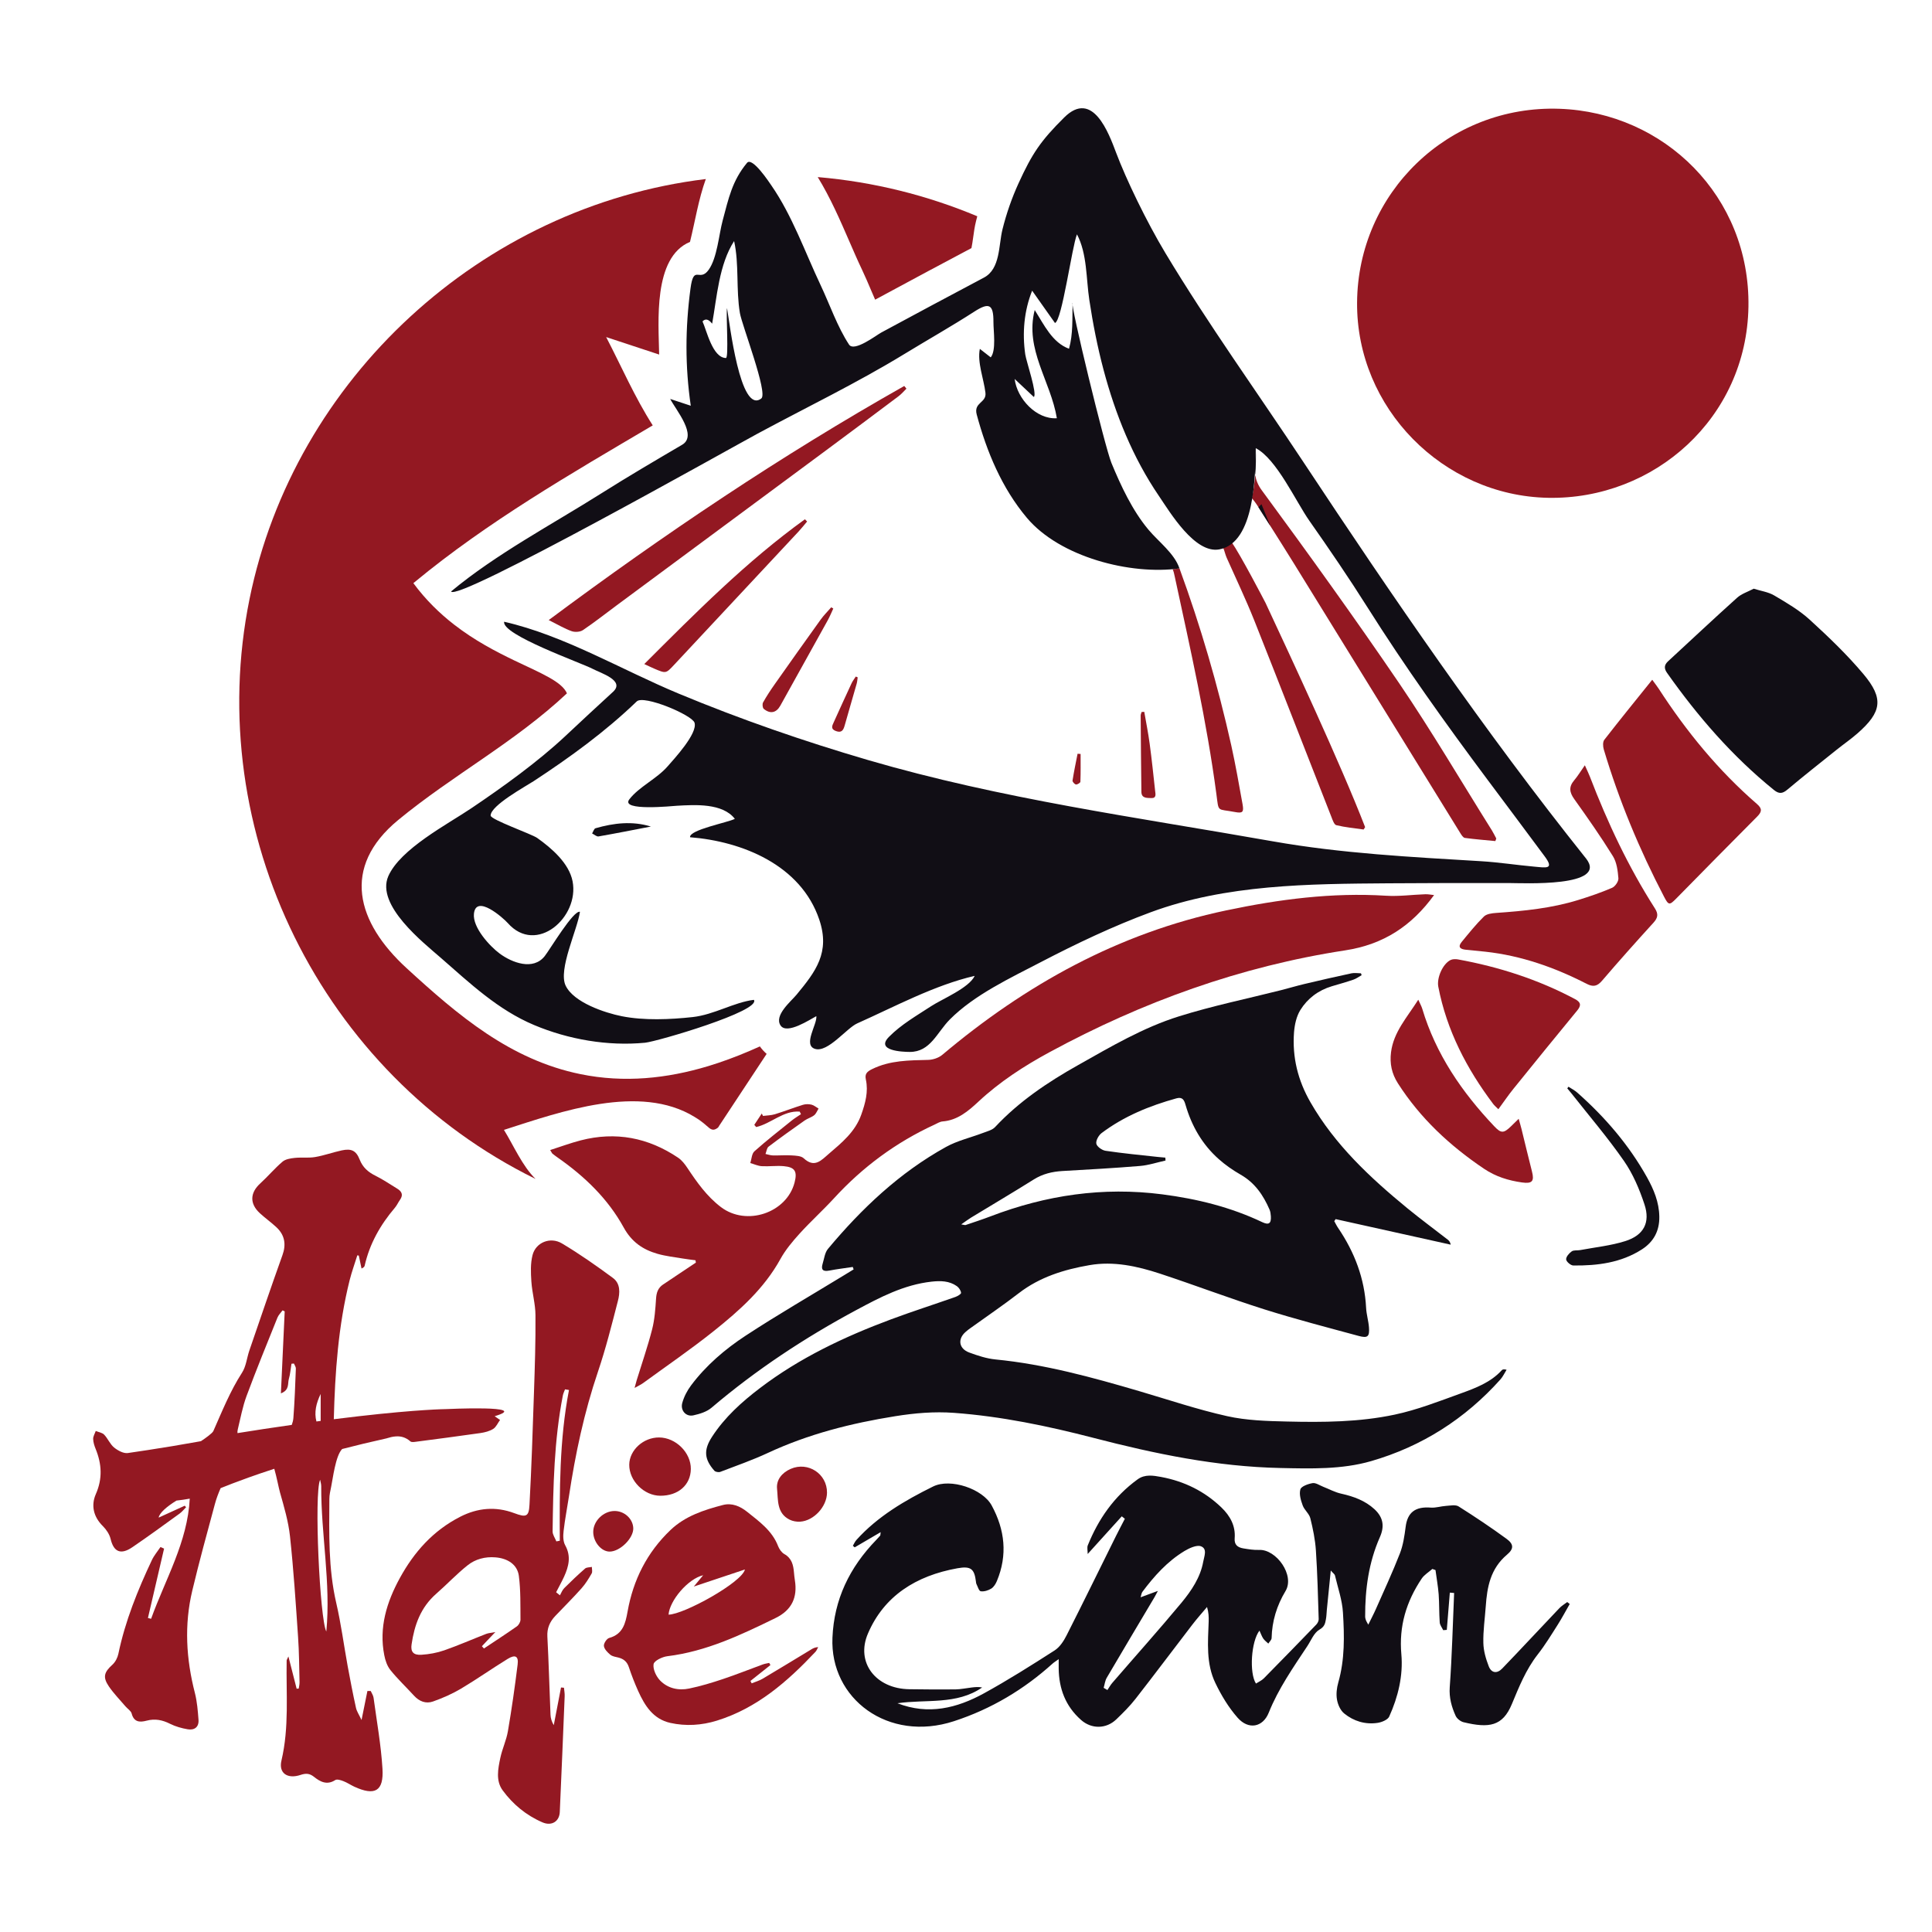
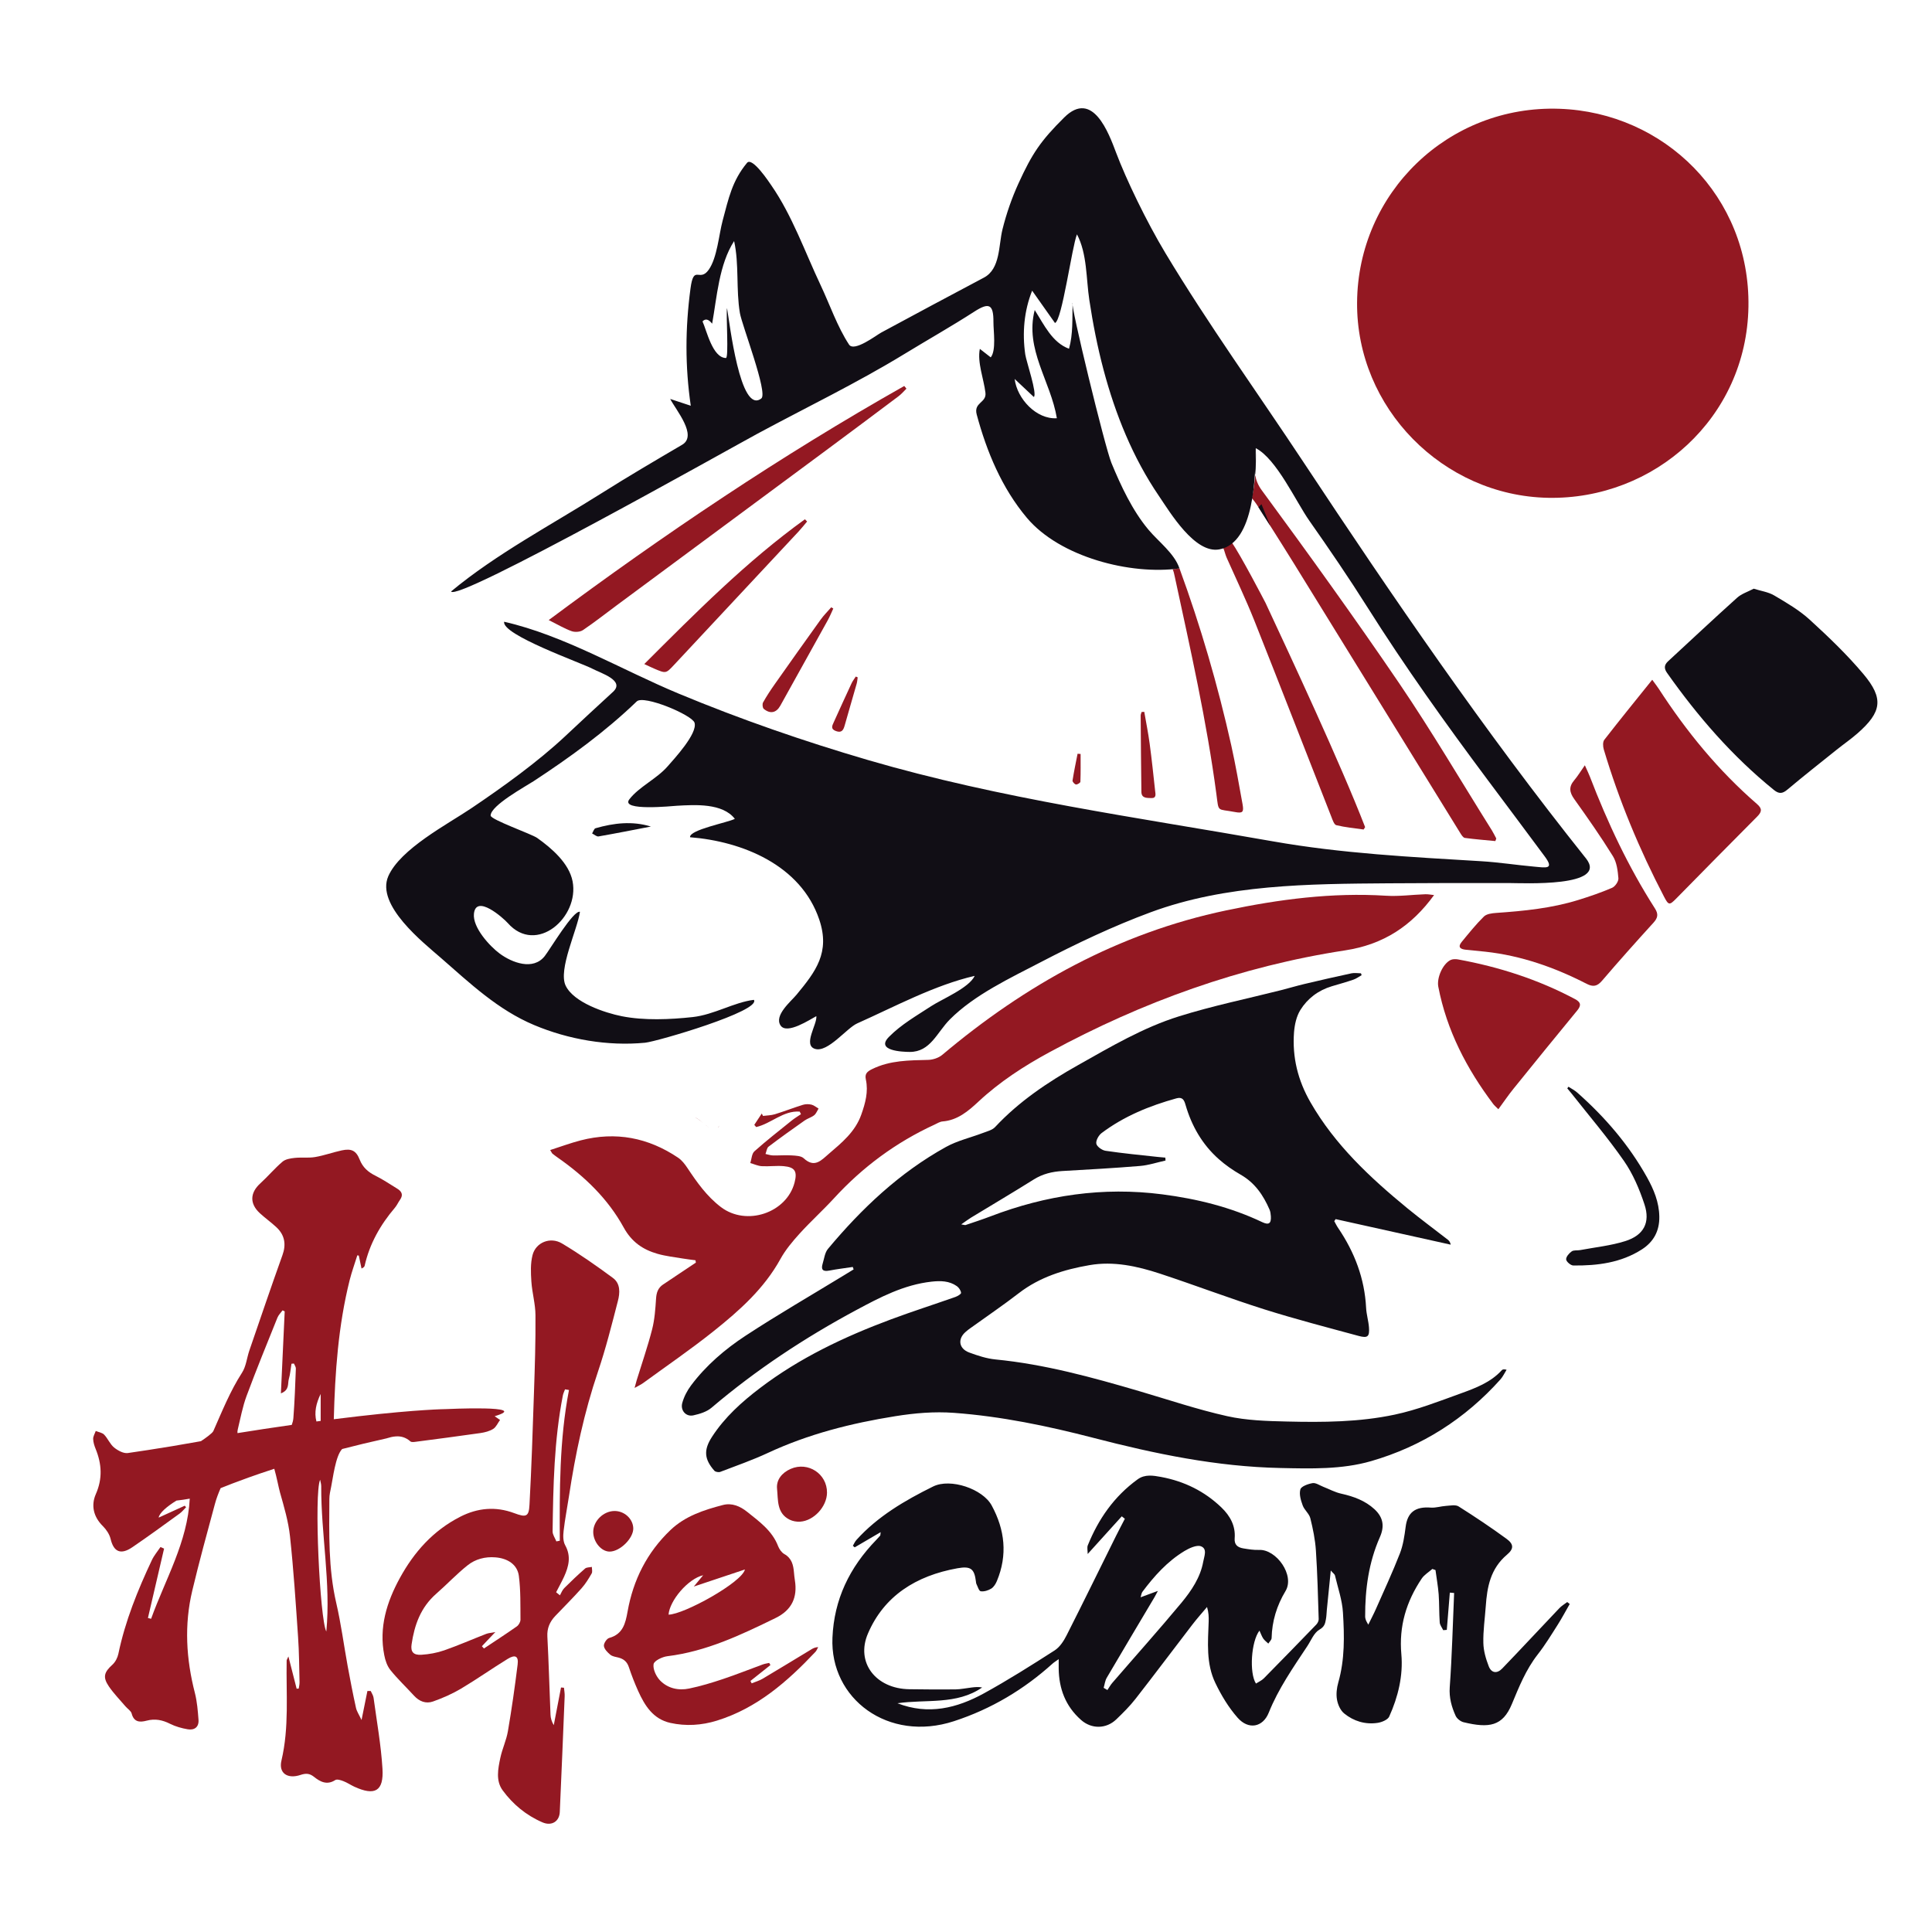
<svg xmlns="http://www.w3.org/2000/svg" id="Capa_1" x="0px" y="0px" width="501px" height="501px" viewBox="0 0 501 501" xml:space="preserve">
  <g>
    <path fill-rule="evenodd" clip-rule="evenodd" fill="#931822" d="M207.374,288.258c-4.269-0.313-7.387,3.112-11.284,4.005  c-0.163-0.19-0.326-0.381-0.49-0.571c0.646-0.979,1.294-1.96,1.941-2.939c0.105,0.208,0.212,0.416,0.317,0.625  c1.028-0.136,2.098-0.134,3.074-0.434c2.449-0.755,4.843-1.691,7.29-2.45c0.683-0.213,1.514-0.207,2.213-0.039  c0.654,0.158,1.223,0.665,1.829,1.02c-0.368,0.585-0.622,1.316-1.134,1.722c-0.733,0.578-1.717,0.832-2.484,1.374  c-3.146,2.213-6.28,4.446-9.339,6.773c-0.476,0.362-0.542,1.252-0.799,1.898c0.635,0.132,1.267,0.365,1.905,0.38  c1.626,0.038,3.261-0.109,4.882-0.006c1.066,0.067,2.431,0.106,3.114,0.739c2.805,2.607,4.535,0.553,6.496-1.129  c3.403-2.917,6.861-5.725,8.438-10.182c1.055-2.986,1.874-5.943,1.189-9.108c-0.322-1.492,0.324-2.063,1.647-2.713  c4.634-2.276,9.564-2.251,14.53-2.378c1.236-0.031,2.708-0.525,3.641-1.31c21.614-18.193,45.695-31.579,73.621-37.453  c13.662-2.874,27.43-4.686,41.465-3.804c3.369,0.211,6.781-0.268,10.176-0.386c0.738-0.026,1.484,0.134,2.268,0.213  c-5.85,8.043-13.131,12.821-23.055,14.34c-27.116,4.149-52.595,13.35-76.654,26.399c-6.614,3.588-12.917,7.664-18.481,12.857  c-2.556,2.387-5.381,4.808-9.266,5.107c-0.708,0.055-1.394,0.509-2.069,0.82c-9.994,4.595-18.644,10.99-26.064,19.083  c-2.883,3.143-6.065,6.015-8.93,9.173c-1.852,2.043-3.671,4.217-4.993,6.612c-4.225,7.666-10.604,13.338-17.28,18.669  c-5.925,4.73-12.202,9.027-18.334,13.499c-0.534,0.389-1.151,0.663-2.197,1.252c0.266-0.975,0.393-1.5,0.552-2.015  c1.352-4.393,2.864-8.742,4.002-13.187c0.663-2.593,0.841-5.33,1.021-8.016c0.104-1.545,0.528-2.747,1.828-3.612  c2.252-1.497,4.497-3.004,6.745-4.507c0.581-0.39,1.164-0.775,1.747-1.162c-0.032-0.203-0.064-0.407-0.098-0.61  c-1.088-0.146-2.184-0.262-3.266-0.447c-2.199-0.374-4.445-0.613-6.58-1.224c-3.802-1.09-6.707-3.067-8.776-6.835  c-4.056-7.39-10.071-13.199-16.997-18.043c-0.499-0.348-0.992-0.711-1.465-1.093c-0.145-0.118-0.212-0.325-0.595-0.941  c2.727-0.872,5.286-1.829,7.917-2.509c9.087-2.349,17.516-0.712,25.245,4.489c0.973,0.654,1.762,1.678,2.421,2.67  c2.479,3.732,5.029,7.35,8.672,10.127c6.64,5.062,17.063,1.526,19.114-6.347c0.746-2.864,0.133-3.986-2.81-4.249  c-1.882-0.167-3.801,0.114-5.693,0.002c-1.003-0.059-1.981-0.525-2.972-0.81c0.339-1.036,0.364-2.418,1.069-3.048  c3.114-2.78,6.416-5.355,9.671-7.976c0.751-0.606,1.593-1.102,2.395-1.648C207.593,288.702,207.484,288.48,207.374,288.258z" />
-     <path fill="#931822" d="M198.804,273.289l-11.152,16.895l-1.135,1.716l-0.347,0.522c-0.957,0.737-1.52,0.635-2.251,0.094  c-0.018-0.028-0.056-0.037-0.075-0.075c-0.403-0.364-0.797-0.7-1.21-1.026c-0.103-0.093-0.224-0.186-0.346-0.28  c-0.544-0.458-1.201-0.933-2.036-1.409c-0.056-0.046-0.103-0.075-0.159-0.103c-14.191-8.685-34.601-1.38-49.411,3.377  c2.504,4.048,4.747,9.338,8.188,12.715c-55.536-27.287-86.415-89.978-74.164-150.373c11.593-57.13,60.16-101.844,118.323-108.915  c-1.914,5.327-2.749,10.831-4.099,16.297c-9.662,4.04-8.132,20.887-8.001,29.218l-13.741-4.534  c3.949,7.594,7.448,15.682,12.081,22.903c-21.253,12.538-42.771,24.945-61.811,40.692c-0.094,0.075-0.179,0.149-0.263,0.224  c3.227,4.375,6.866,7.883,10.59,10.766c5.29,4.105,10.768,6.95,15.542,9.254c6.913,3.312,12.362,5.476,13.694,8.555  c0,0-0.009,0-0.018,0.009c-13.545,12.706-29.556,21.158-43.719,32.81c-14.932,12.305-10.767,26.597,2.139,38.426  c13.337,12.23,26.854,23.77,45.124,27.501c11.322,2.314,22.409,1.139,33.12-2.089c0.854-0.261,1.707-0.541,2.57-0.821  c3.648-1.223,7.259-2.668,10.814-4.283C197.566,272.076,198.147,272.729,198.804,273.289z" />
    <path fill="#931822" d="M182.283,291.136c-0.657-0.512-1.337-0.979-2.028-1.411C181.086,290.204,181.744,290.681,182.283,291.136z" />
    <path fill="#931822" d="M182.634,291.415c0.41,0.327,0.809,0.665,1.208,1.026C183.502,292.184,183.115,291.824,182.634,291.415z" />
    <path fill="#931822" d="M186.513,291.904c-0.093,0.233-0.211,0.409-0.339,0.514L186.513,291.904z" />
-     <path fill="#931822" d="M253.425,56.083c-0.106,0.384-0.211,0.78-0.306,1.178c-0.386,1.527-0.586,3.042-0.772,4.395  c-0.118,0.804-0.27,1.923-0.434,2.681c-7.513,3.963-15.072,8.032-22.397,11.983l-2.579,1.388c-0.351-0.805-0.703-1.621-1.054-2.449  c-0.738-1.737-1.5-3.532-2.333-5.292c-1.103-2.308-2.145-4.709-3.247-7.25c-2.438-5.607-4.934-11.377-8.251-16.798  C226.609,47.165,240.521,50.673,253.425,56.083z" />
    <path fill-rule="evenodd" clip-rule="evenodd" fill="#931822" d="M386.882,215.349c-7.982-12.729-15.588-25.704-24.026-38.13  c-11.533-16.95-23.534-33.596-35.688-50.125c-0.973-1.329-1.466-2.623-1.665-3.905c-0.176,2.168-0.479,4.161-0.879,5.98  c0.481,0.595,0.879,1.061,1.208,1.574c0.164,0.256,0.328,0.524,0.504,0.781c1.02,1.609,2.052,3.229,3.071,4.838  c2.039,3.218,4.067,6.435,6.071,9.664c14.405,23.327,28.786,46.664,43.189,69.989c0.306,0.501,0.751,1.213,1.195,1.27  c2.626,0.362,5.274,0.56,7.911,0.817c0.082-0.222,0.153-0.443,0.234-0.676C387.632,216.737,387.292,216.014,386.882,215.349z   M328.222,156.446c0,0-0.012-0.023-0.024-0.058c-0.457-0.874-6.363-12.252-8.896-15.924c-0.762,0.898-1.593,0.525-2.459,1.225  c0.467,0.046,0.738,1.772,1.277,2.996c2.391,5.374,4.934,10.701,7.114,16.156c6.74,16.973,13.338,33.993,20.017,50.989  c0.307,0.792,0.705,2.017,1.28,2.156c2.308,0.56,4.71,0.781,7.079,1.119c0.128-0.198,0.258-0.408,0.386-0.618  C347.63,198.016,334.716,170.364,328.222,156.446z M322.221,208.577c-0.925-5.118-1.816-10.258-2.942-15.329  c-3.482-15.574-7.935-30.857-13.42-45.848c-0.75,0.104-1.015,0.146-1.777,0.204c0.288,0.648,0.371,1.078,0.571,2.011  c4.032,18.698,8.262,37.349,10.782,56.338c0.646,4.838,0.083,3.707,4.794,4.616C322.244,210.955,322.585,210.604,322.221,208.577z" />
    <path fill-rule="evenodd" clip-rule="evenodd" fill="#110E15" d="M411.261,222.588c-26.307-32.963-50.064-67.702-73.31-102.838  c-11.897-17.983-24.643-35.656-35.746-54.132c-4.959-8.25-10.203-19.19-12.752-25.956c-1.943-5.157-6.097-16.55-13.505-9.181  c-6.058,6.015-8.284,9.296-11.827,17.059c-1.757,3.849-3.146,7.861-4.167,11.963c-1.021,4.109-0.513,10.22-4.808,12.488  c-8.901,4.694-17.757,9.474-26.618,14.241c-1.26,0.678-7.037,5.132-8.357,3.122c-3.042-4.634-5.004-10.408-7.373-15.416  c-4.039-8.544-7.374-18.073-12.778-25.868c-0.501-0.723-4.95-7.492-6.3-5.84c-3.862,4.646-4.776,9.205-6.319,14.949  c-0.986,3.669-1.414,9.651-3.616,12.768c-2.403,3.4-3.872-1.575-4.729,4.88c-1.375,10.352-1.415,20.13,0.073,30.387  c-1.778-0.586-3.557-1.174-5.333-1.76c1.493,2.884,7.138,9.473,3.117,11.867c-7.021,4.126-14.048,8.24-20.932,12.589  c-12.904,8.143-27.294,15.723-39.018,25.471c1.6,2.783,72.405-37.113,79.508-40.941c12.653-6.818,25.72-13.115,37.987-20.602  c6.066-3.704,12.217-7.171,18.199-11.029c3.831-2.472,4.991-1.911,4.96,2.7c-0.015,2.316,0.77,7.348-0.702,9.162  c-0.938-0.739-1.88-1.473-2.825-2.203c-0.706,3.504,1.042,7.876,1.452,11.365c0.333,2.679-3.113,2.46-2.261,5.666  c2.6,9.659,6.515,19.068,13.022,26.8c8.561,10.164,26.865,14.873,39.556,13.103c-1.326-3.924-5.45-6.942-8.043-10.042  c-4.167-4.979-7.137-11.344-9.596-17.293c-1.695-4.099-10.772-41.476-10.079-41.511c-0.104,4,0.156,8.002-0.926,11.878  c-4.355-1.595-6.466-6.209-8.896-10.037c-2.629,10.188,4.15,18.43,5.743,28.059c-5.308,0.35-10.318-5.05-10.947-10.188  c1.658,1.556,3.308,3.122,4.969,4.674c0.962-0.737-1.967-9.29-2.217-11.031c-0.803-5.592-0.315-11.263,1.784-16.538  c1.975,2.792,3.945,5.588,5.92,8.382c1.821-0.552,4.393-19.753,5.706-22.988c2.661,5.024,2.362,11.467,3.198,16.987  c0.925,6.119,2.112,12.203,3.706,18.187c3.065,11.515,7.585,22.739,14.323,32.635c2.861,4.204,9.321,15.086,15.702,13.887  c9.27-1.74,9.306-19.473,9.438-26.243c5.395,2.774,10.418,13.873,13.886,18.808c5.196,7.395,10.279,14.855,15.101,22.497  c9.713,15.394,20.229,30.087,31.115,44.677c4.932,6.609,9.884,13.203,14.791,19.83c2.605,3.498,0.418,2.975-2.766,2.693  c-4.568-0.41-9.107-1.124-13.689-1.398c-18.011-1.082-36.205-2.009-54.01-5.155c-35.397-6.254-70.439-10.975-105.059-21.105  c-16.631-4.867-33.029-10.546-49.025-17.202c-14.774-6.147-29.678-15.087-45.253-18.637c-0.685,3.379,20.013,10.668,22.914,12.199  c2.164,1.141,8.505,3.041,5.32,5.974c-4.123,3.775-8.217,7.581-12.293,11.405c-7.172,6.732-16.218,13.231-24.392,18.747  c-6.24,4.212-18.473,10.553-21.601,17.677c-3.25,7.518,9.095,17.197,13.626,21.153c7.564,6.603,14.792,13.472,24.185,17.424  c8.915,3.751,19.129,5.521,28.783,4.589c3.105-0.301,30.201-8.25,28.213-11.121c-5.2,0.646-10.31,3.861-15.877,4.469  c-5.849,0.637-12.601,0.931-18.395-0.226c-4.364-0.874-12.44-3.547-14.538-7.925c-1.999-4.167,3.056-14.526,3.71-19.144  c-1.667-0.521-7.779,9.78-9.142,11.495c-3.008,3.801-8.487,1.691-11.67-0.665c-2.612-1.934-7.051-6.784-6.68-10.333  c0.543-5.176,7.611,1.105,8.775,2.418c7.402,8.376,18.621-1.506,16.805-10.835c-0.914-4.693-5.449-8.592-9.177-11.235  c-1.444-1.023-12.076-4.745-12.075-5.807c0.004-2.627,9.188-7.628,11.185-8.938c4.709-3.092,9.349-6.294,13.831-9.706  c4.485-3.414,8.812-7.04,12.87-10.949c1.814-1.764,14.367,3.511,14.989,5.518c0.861,2.779-5.304,9.396-6.98,11.322  c-2.815,3.233-7.432,5.301-9.928,8.552c-2.418,3.148,11.321,1.716,12.329,1.661c4.716-0.262,11.851-0.73,15.035,3.395  c-1.798,0.956-11.881,2.838-11.615,4.769c13.5,1.065,28.738,7.191,33.511,21.37c2.866,8.513-0.916,13.437-5.898,19.464  c-1.422,1.723-5.894,5.368-4.137,7.985c1.637,2.444,7.697-1.605,9.27-2.424c0.269,2.082-3.546,7.487-0.344,8.487  c3.316,1.035,8.192-5.379,10.928-6.6c9.752-4.354,20.065-9.929,30.484-12.333c-1.477,3.156-8.471,6.005-11.333,7.882  c-3.763,2.467-7.742,4.724-10.912,7.948c-3.568,3.613,3.546,3.887,5.408,3.893c5.349,0.02,7.029-5.042,10.399-8.43  c6.354-6.388,15.706-10.758,23.636-14.886c9.2-4.791,18.723-9.312,28.464-12.913c19.546-7.225,41.016-7.343,61.591-7.496  c10.417-0.079,20.835-0.084,31.254-0.07C394.841,228.993,417.259,230.139,411.261,222.588  C407.335,217.669,413.511,225.421,411.261,222.588z M197.424,103.325c-5.522,4.302-8.234-19.823-8.897-23.443  c-0.282,1.785,0.494,12.972-0.284,12.957c-3.465-0.066-4.988-7.125-6.068-9.495c0.742-0.791,1.574-0.593,2.497,0.595  c1.239-6.914,1.78-15.359,5.697-21.426c1.334,6.029,0.463,12.524,1.499,18.667C192.392,84.308,199.214,101.932,197.424,103.325  C195.313,104.968,198.607,102.404,197.424,103.325z" />
    <path fill-rule="evenodd" clip-rule="evenodd" fill="#931822" d="M351.914,78.456c0.192-28.405,23.634-51.264,52.516-50.246  c27.144,0.956,49.424,22.727,48.971,51.318c-0.458,28.869-24.463,50.103-51.983,49.563  C374.214,128.557,351.701,105.817,351.914,78.456z" />
    <path fill-rule="evenodd" clip-rule="evenodd" fill="#110E15" d="M406.408,415.44c-0.698,0.536-1.485,0.99-2.071,1.62  c-4.945,5.187-9.803,10.445-14.783,15.608c-1.35,1.41-2.811,1.201-3.498-0.57c-0.748-1.936-1.359-4.022-1.398-6.062  c-0.074-3.159,0.4-6.329,0.625-9.501c0.351-5,1.199-9.744,5.519-13.392c1.823-1.529,1.735-2.741-0.138-4.105  c-4.02-2.937-8.203-5.735-12.435-8.404c-0.774-0.489-2.173-0.198-3.259-0.129c-1.311,0.083-2.634,0.538-3.92,0.443  c-4.047-0.314-6.069,1.236-6.543,5.001c-0.3,2.331-0.648,4.733-1.499,6.913c-1.885,4.826-4.07,9.536-6.167,14.281  c-0.573,1.306-1.248,2.576-2.023,4.162c-0.348-0.642-0.511-0.876-0.6-1.12c-0.111-0.325-0.21-0.664-0.21-0.991  c-0.025-7.086,0.912-14.022,3.833-20.62c1.211-2.763,0.886-5.071-1.411-7.204c-2.409-2.215-5.369-3.31-8.617-4.033  c-1.622-0.35-3.133-1.189-4.693-1.796c-0.913-0.361-1.91-1.071-2.735-0.943c-1.173,0.198-2.946,0.838-3.171,1.608  c-0.374,1.259,0.113,2.844,0.6,4.185c0.423,1.166,1.672,2.123,1.972,3.299c0.687,2.751,1.261,5.56,1.449,8.371  c0.397,5.933,0.536,11.867,0.725,17.812c0.011,0.478-0.289,1.061-0.638,1.421c-4.508,4.664-9.027,9.315-13.584,13.932  c-0.549,0.561-1.348,0.896-2.046,1.352c-1.773-2.762-1.25-10.933,0.91-13.732c0.363,0.781,0.588,1.468,0.975,2.052  c0.338,0.502,0.874,0.886,1.324,1.316c0.287-0.478,0.836-0.943,0.85-1.432c0.099-4.361,1.348-8.453,3.607-12.194  c2.46-4.091-2.385-10.865-6.868-10.667c-1.348,0.059-2.733-0.175-4.082-0.396c-1.51-0.257-2.372-0.968-2.234-2.635  c0.249-3.159-1.125-5.759-3.473-8.009c-4.332-4.149-9.55-6.749-15.607-7.879c-2.035-0.374-4.193-0.747-6.066,0.604  c-6.181,4.478-10.215,10.388-12.948,17.137c-0.225,0.572-0.025,1.282-0.025,2.238c3.147-3.485,5.993-6.631,8.84-9.769  c0.262,0.21,0.525,0.421,0.799,0.63c-0.774,1.505-1.573,3.009-2.322,4.512c-4.257,8.579-8.453,17.17-12.784,25.715  c-0.737,1.458-1.75,3.042-3.111,3.917c-6.016,3.858-12.072,7.694-18.354,11.144c-6.953,3.813-14.383,5.677-22.399,2.553  c7.379-1.083,15.345,0.49,21.962-4.091c-0.924-0.186-1.797-0.105-2.686,0c-1.423,0.164-2.844,0.478-4.269,0.501  c-3.971,0.047-7.941,0-11.913-0.046c-8.713-0.116-13.995-6.936-10.735-14.466c4.168-9.711,12.422-14.967,23.21-16.903  c3.496-0.629,4.381,0.188,4.782,3.451c0.025,0.199,0.025,0.419,0.112,0.595c0.35,0.688,0.662,1.854,1.137,1.922  c0.874,0.13,1.972-0.22,2.735-0.698c0.66-0.421,1.148-1.236,1.449-1.959c2.808-6.725,2.083-13.287-1.35-19.595  c-2.322-4.289-10.676-7.146-15.182-4.919c-7.367,3.637-14.421,7.787-19.877,13.849c-0.399,0.443-0.637,1.014-0.937,1.527  c0.151,0.128,0.313,0.268,0.475,0.408c2.148-1.259,4.294-2.518,6.729-3.94c-0.088,0.653-0.049,0.815-0.125,0.897  c-0.313,0.373-0.65,0.734-0.986,1.083c-6.994,7.205-10.962,15.482-11.387,25.378c-0.686,15.842,14.459,27.231,31.514,21.659  c9.689-3.158,18.177-8.253,25.569-14.934c0.388-0.35,0.85-0.617,1.586-1.152c0,1.06-0.015,1.759,0,2.47  c0.075,5.141,1.722,9.699,5.806,13.301c2.709,2.402,6.518,2.356,9.127-0.151c1.76-1.69,3.507-3.426,4.993-5.328  c4.945-6.329,9.751-12.764,14.646-19.129c1.224-1.61,2.585-3.124,3.895-4.686c0.425,1.388,0.462,2.576,0.425,3.766  c-0.187,5.397-0.71,10.898,1.749,15.969c1.522,3.171,3.408,6.306,5.757,8.977c2.82,3.206,6.555,2.494,8.077-1.317  c2.484-6.203,6.317-11.68,10-17.252c0.988-1.493,1.711-3.45,3.146-4.278c1.348-0.77,1.473-1.621,1.673-2.67  c0.15-0.792,0.163-1.609,0.237-2.424c0.324-3.241,0.649-6.494,1.024-10.235c0.598,0.687,0.998,0.946,1.086,1.27  c0.749,3.206,1.885,6.401,2.072,9.641c0.375,6.062,0.5,12.158-1.212,18.139c-0.398,1.41-0.587,2.996-0.336,4.418  c0.225,1.294,0.874,2.797,1.885,3.614c2.422,1.97,5.433,2.915,8.666,2.425c1.085-0.164,2.609-0.805,2.983-1.611  c2.335-5.151,3.646-10.665,3.159-16.191c-0.649-7.227,1.26-13.626,5.281-19.618c0.661-0.979,1.822-1.667,2.759-2.494  c0.263,0.093,0.538,0.187,0.813,0.292c0.274,2.098,0.662,4.196,0.824,6.294c0.174,2.424,0.099,4.861,0.274,7.285  c0.049,0.688,0.586,1.341,0.898,2.005c0.313-0.023,0.625-0.046,0.937-0.071c0.261-3.217,0.524-6.445,0.786-9.663  c0.375,0.037,0.738,0.06,1.113,0.094c-0.352,8.148-0.551,16.309-1.137,24.446c-0.188,2.704,0.473,5.071,1.533,7.413  c0.326,0.712,1.25,1.458,2.051,1.655c6.629,1.597,10.138,1.049,12.521-4.697c1.859-4.465,3.633-8.929,6.705-12.869  c1.921-2.449,3.533-5.106,5.193-7.716c1.112-1.75,2.073-3.58,3.109-5.375C406.847,415.778,406.62,415.602,406.408,415.44z   M312.016,404.983c-0.736,4.057-3.033,7.472-5.617,10.608c-5.843,7.029-11.962,13.859-17.942,20.785  c-0.498,0.571-0.861,1.247-1.286,1.877c-0.325-0.187-0.648-0.386-0.973-0.571c0.262-0.875,0.349-1.842,0.81-2.623  c4.083-6.972,8.242-13.908,12.361-20.855c0.239-0.396,0.425-0.803,0.887-1.654c-1.685,0.618-2.909,1.071-4.482,1.654  c0.211-0.652,0.236-1.107,0.475-1.421c3.046-4.058,6.417-7.858,10.913-10.585c1.237-0.745,3.171-1.631,4.257-1.224  C313.153,401.625,312.267,403.561,312.016,404.983z" />
    <path fill-rule="evenodd" clip-rule="evenodd" fill="#931822" d="M115.571,365.406c0,0-6.99,0.061-22.621,1.855  c-1.987,0.227-4.121,0.484-6.39,0.769c0.313-12.127,1.146-24.205,4.108-36.058c0.552-2.181,1.325-4.303,1.993-6.448  c0.128,0.024,0.257,0.047,0.386,0.071l0.704,3.357c0.575-0.269,0.75-0.478,0.808-0.723c1.28-5.688,4.068-10.608,7.83-15.025  c0.54-0.629,0.869-1.412,1.347-2.086c0.927-1.318,0.4-2.204-0.785-2.915c-1.851-1.12-3.644-2.355-5.578-3.312  c-1.91-0.943-3.292-2.145-4.102-4.185c-0.926-2.354-2.156-2.924-4.652-2.389c-2.322,0.501-4.572,1.329-6.905,1.725  c-1.723,0.292-3.538,0.035-5.285,0.222c-1.09,0.117-2.392,0.316-3.166,0.979c-2.05,1.736-3.785,3.834-5.777,5.642  c-2.661,2.424-2.79,5.245-0.105,7.717c1.382,1.27,2.929,2.367,4.301,3.647c2.228,2.076,2.532,4.536,1.571,7.207  c-2.953,8.228-5.755,16.517-8.603,24.792c-0.644,1.901-0.832,4.081-1.887,5.714c-3.083,4.778-5.157,9.989-7.442,15.143  c-0.251,0.56-2.015,1.827-3.209,2.615c-0.393,0.072-0.784,0.144-1.17,0.208c-4.174,0.752-8.356,1.448-12.557,2.088  c-1.747,0.276-3.507,0.532-5.255,0.785c-1.115,0.153-2.614-0.675-3.559-1.451c-1.057-0.877-1.596-2.31-2.559-3.318  c-0.497-0.519-1.439-0.648-2.182-0.958c-0.24,0.692-0.681,1.377-0.672,2.059c0.023,0.878,0.313,1.792,0.652,2.616  c1.579,3.899,1.82,7.668,0.029,11.728c-1.265,2.905-0.617,5.853,1.844,8.279c0.899,0.899,1.703,2.105,1.995,3.302  c0.792,3.362,2.61,4.219,5.619,2.178c4.146-2.821,8.198-5.782,12.255-8.721c0.645-0.465,1.144-1.111,1.701-1.658  c-0.117-0.138-0.237-0.273-0.342-0.401c-2.204,1.011-4.398,2.009-6.767,3.089c0.17-1.189,2.118-2.884,4.612-4.415  c1.117-0.126,2.297-0.292,3.45-0.505c-0.565,11.243-6.318,20.879-10.024,31.157c-0.268-0.071-0.551-0.14-0.819-0.211  c1.395-5.991,2.79-11.994,4.184-17.985c-0.317-0.14-0.621-0.282-0.927-0.42c-0.749,1.119-1.663,2.179-2.237,3.392  c-3.681,7.822-6.916,15.796-8.685,24.293c-0.211,1.013-0.774,2.133-1.525,2.809c-2.19,1.993-2.59,3.241-0.914,5.701  c1.254,1.818,2.826,3.427,4.266,5.118c0.541,0.64,1.431,1.165,1.618,1.876c0.597,2.307,2.181,2.296,3.904,1.842  c2.168-0.572,4.079-0.176,6.046,0.814c1.419,0.711,3.014,1.155,4.572,1.423c1.746,0.303,2.942-0.571,2.813-2.436  c-0.176-2.331-0.363-4.709-0.938-6.971c-2.273-8.825-2.8-17.696-0.668-26.589c1.793-7.508,3.833-14.944,5.849-22.394  c0.373-1.407,0.901-2.792,1.491-4.142c1.716-0.691,4.157-1.644,7.293-2.767c1.946-0.695,4.163-1.455,6.62-2.256  c0.633,2.179,1.116,4.845,1.486,6.157c1.054,3.73,2.179,7.519,2.59,11.366c0.936,8.696,1.5,17.439,2.098,26.169  c0.269,3.882,0.281,7.787,0.375,11.669c0.011,0.549-0.129,1.095-0.212,1.644c-0.176,0.011-0.351,0.024-0.54,0.024  c-0.667-2.624-1.334-5.247-2.132-8.359c-0.316,0.724-0.457,0.886-0.457,1.062c-0.153,8.649,0.68,17.321-1.348,25.936  c-0.785,3.311,1.605,4.85,4.969,3.718c1.301-0.431,2.273-0.442,3.446,0.479c1.582,1.271,3.353,2.263,5.532,0.863  c0.47-0.303,1.454,0.022,2.122,0.28c0.973,0.373,1.852,0.979,2.801,1.422c5.356,2.471,7.688,1.189,7.325-4.664  c-0.375-6.154-1.477-12.263-2.309-18.395c-0.083-0.605-0.481-1.166-0.738-1.75h-0.856c-0.469,2.332-0.948,4.664-1.523,7.531  c-0.621-1.34-1.23-2.202-1.442-3.159c-0.797-3.59-1.488-7.203-2.156-10.817c-0.996-5.467-1.711-10.981-2.966-16.39  c-2.062-8.919-1.839-17.94-1.781-26.975c0-1.038,0.247-2.074,0.456-3.09c0.439-2.014,1.116-8.084,2.865-9.846  c3.607-0.933,7.447-1.862,11.534-2.763c0.014-0.003,0.025-0.003,0.036-0.017c0.766-0.236,1.525-0.436,2.291-0.482  c1.283-0.106,2.583,0.185,3.853,1.304c0.239,0.214,0.844,0.154,1.258,0.097c5.636-0.743,11.263-1.462,16.875-2.274  c1.147-0.169,2.39-0.483,3.329-1.083c0.778-0.507,1.193-1.543,1.77-2.328c-0.473-0.264-0.939-0.659-1.404-0.958  C138.102,364.33,115.571,365.406,115.571,365.406z M83.156,361.475v6.991c-0.358,0.048-0.736,0.101-1.101,0.148  C81.431,366.248,81.989,363.864,83.156,361.475z M61.587,371.63c-0.036-0.279-0.017-0.598,0.074-0.97  c0.702-2.901,1.242-5.862,2.272-8.648c2.532-6.831,5.299-13.58,8.017-20.341c0.282-0.689,0.879-1.259,1.326-1.877  c0.187,0.094,0.362,0.186,0.551,0.28c-0.329,6.958-0.645,13.919-0.985,21.251c2.272-0.875,1.723-2.518,2.05-3.696  c0.375-1.293,0.469-2.645,0.693-3.986c0.209-0.012,0.421-0.036,0.633-0.059c0.174,0.433,0.515,0.875,0.503,1.294  c-0.163,4.29-0.316,8.579-0.644,12.857c-0.047,0.588-0.203,1.183-0.417,1.763c-2.288,0.327-4.669,0.676-7.176,1.052  C66.273,370.887,63.97,371.25,61.587,371.63z M84.621,423.083c-1.688-3.125-3.223-35.859-1.605-39.355  c0.093,0.549,0.281,1.096,0.281,1.645C83.238,397.962,85.828,410.47,84.621,423.083z" />
    <path fill-rule="evenodd" clip-rule="evenodd" fill="#931822" d="M158.908,331.367c-4.262-3.138-8.614-6.199-13.18-8.923  c-3.018-1.8-6.782-0.276-7.628,3.011c-0.566,2.194-0.453,4.587-0.306,6.875c0.191,2.916,1.051,5.818,1.062,8.72  c0.057,6.749-0.167,13.499-0.395,20.239c-0.317,9.631-0.633,19.262-1.153,28.893c-0.158,3.136-0.848,3.368-3.956,2.204  c-4.836-1.812-9.527-1.357-14.003,0.932c-7.098,3.624-11.993,9.22-15.632,15.841c-3.458,6.304-5.48,12.905-4.068,20.057  c0.259,1.356,0.745,2.818,1.615,3.887c1.877,2.332,4.091,4.419,6.126,6.644c1.333,1.452,3.051,2.14,4.918,1.473  c2.476-0.88,4.927-1.95,7.167-3.274c4.146-2.468,8.079-5.244,12.181-7.767c1.957-1.198,2.849-0.71,2.577,1.44  c-0.712,5.775-1.536,11.549-2.519,17.292c-0.398,2.352-1.47,4.588-1.967,6.929c-0.6,2.84-1.232,5.935,0.61,8.436  c2.611,3.559,6.057,6.463,10.319,8.294c2.385,1.029,4.387-0.242,4.487-2.69c0.453-10.001,0.858-20.003,1.266-30.005  c0.035-0.742-0.112-1.483-0.182-2.216c-0.248-0.02-0.507-0.042-0.766-0.063c-0.622,3.265-1.244,6.517-1.877,9.769  c-0.554-0.932-0.814-1.823-0.848-2.721c-0.282-6.75-0.453-13.5-0.813-20.249c-0.116-2.142,0.61-3.826,2.055-5.351  c2.273-2.384,4.612-4.706,6.794-7.153c1.04-1.165,1.864-2.512,2.633-3.856c0.26-0.445,0.056-1.133,0.056-1.706  c-0.598,0.127-1.368,0.086-1.75,0.414c-1.867,1.63-3.663,3.337-5.403,5.075c-0.51,0.509-0.769,1.239-1.129,1.875l-0.984-0.794  c0.689-1.356,1.435-2.68,2.067-4.047c1.21-2.671,1.865-5.299,0.283-8.137c-0.577-1.05-0.554-2.512-0.408-3.741  c0.34-2.988,0.927-5.955,1.379-8.931c1.65-10.958,3.944-21.764,7.527-32.339c2.036-6.018,3.582-12.184,5.166-18.328  C160.773,335.297,160.942,332.849,158.908,331.367z M134.031,421.745c-2.804,1.973-5.688,3.835-8.534,5.733  c-0.17-0.192-0.351-0.383-0.533-0.584c0.511-0.54,1.019-1.081,1.527-1.621c0.521-0.54,1.04-1.081,1.966-2.056  c-1.072,0.213-1.773,0.245-2.383,0.478c-3.627,1.408-7.188,2.977-10.862,4.259c-1.876,0.655-3.922,1.026-5.922,1.153  c-2.125,0.139-2.848-0.793-2.555-2.721c0.734-4.97,2.329-9.558,6.409-13.118c2.769-2.417,5.277-5.116,8.16-7.396  c1.968-1.557,4.476-2.246,7.179-2.023c3.174,0.254,5.685,1.864,6.067,4.821c0.487,3.742,0.385,7.555,0.419,11.337  C134.968,420.601,134.527,421.385,134.031,421.745z M145.163,399.537c-0.293,0.053-0.6,0.117-0.892,0.17  c-0.339-0.869-0.985-1.738-0.972-2.595c0.158-11.795,0.384-23.587,2.656-35.231c0.102-0.553,0.373-1.07,0.564-1.601  c0.34,0.054,0.69,0.117,1.028,0.17C145.051,373.389,145.107,386.463,145.163,399.537z" />
    <path fill-rule="evenodd" clip-rule="evenodd" fill="#110E15" d="M454.767,152.658c1.898,0.601,3.799,0.855,5.314,1.752  c3.194,1.892,6.483,3.8,9.201,6.28c4.885,4.462,9.705,9.077,13.95,14.13c5.312,6.327,4.731,9.833-1.522,15.329  c-1.727,1.517-3.635,2.829-5.432,4.269c-4.275,3.426-8.584,6.815-12.777,10.343c-1.297,1.093-2.191,1.146-3.498,0.089  c-10.783-8.726-19.748-19.079-27.705-30.352c-0.811-1.147-0.771-2.063,0.258-3.013c5.967-5.503,11.879-11.066,17.918-16.491  C451.624,153.961,453.257,153.458,454.767,152.658z" />
    <path fill-rule="evenodd" clip-rule="evenodd" fill="#931822" d="M210.343,427.739c-4.184,2.518-8.344,5.083-12.541,7.565  c-0.89,0.536-1.921,0.814-2.883,1.212c-0.105-0.21-0.21-0.409-0.316-0.619c1.723-1.363,3.457-2.738,5.181-4.115  c-0.106-0.187-0.212-0.373-0.317-0.559c-0.563,0.127-1.125,0.197-1.665,0.396c-3.433,1.248-6.833,2.623-10.303,3.778  c-2.882,0.967-5.812,1.853-8.789,2.47c-2.79,0.583-5.557-0.045-7.548-2.098c-1.008-1.048-1.888-2.914-1.677-4.221  c0.129-0.874,2.238-1.899,3.563-2.062c10.114-1.236,19.104-5.526,28.07-9.908c4.197-2.041,5.731-5.329,5.004-9.805  c-0.105-0.664-0.175-1.341-0.233-2.016c-0.164-1.935-0.574-3.684-2.509-4.769c-0.703-0.396-1.3-1.27-1.606-2.051  c-1.534-4.01-4.887-6.376-8.039-8.905c-1.817-1.458-3.961-2.367-6.271-1.76c-4.935,1.282-9.821,2.879-13.595,6.492  c-6.083,5.795-9.681,12.952-11.135,21.181c-0.539,3.008-1.195,5.829-4.771,6.807c-0.634,0.176-1.453,1.435-1.359,2.087  c0.106,0.828,0.949,1.668,1.676,2.274c0.54,0.431,1.372,0.548,2.098,0.723c1.348,0.348,2.215,1.061,2.685,2.447  c0.702,2.11,1.511,4.196,2.424,6.226c1.712,3.788,3.869,7.261,8.323,8.265c4.044,0.896,8.122,0.641,12.083-0.583  c10.42-3.229,18.285-10.119,25.563-17.835c0.317-0.338,0.48-0.816,0.714-1.236C211.375,427.167,210.847,427.423,210.343,427.739z   M182.345,408.481c-0.856,1.038-1.455,1.748-2.428,2.938c4.735-1.586,9.001-3.008,13.256-4.43  c-0.761,3.357-15.857,11.68-19.807,11.715C173.647,415.056,178.382,409.414,182.345,408.481z" />
    <path fill-rule="evenodd" clip-rule="evenodd" fill="#931822" d="M428.451,176.271c0.849,1.174,1.302,1.742,1.694,2.348  c7.172,11.072,15.463,21.205,25.471,29.876c1.396,1.208,1.283,2.02,0.047,3.259c-7.031,7.044-13.998,14.153-20.983,21.245  c-1.749,1.775-1.987,1.793-3.149-0.436c-6.396-12.26-11.691-24.972-15.644-38.222c-0.228-0.769-0.292-1.942,0.135-2.492  C419.989,186.732,424.08,181.711,428.451,176.271z" />
    <path fill-rule="evenodd" clip-rule="evenodd" fill="#931822" d="M410.978,198.45c0.619,1.393,1.004,2.162,1.311,2.959  c4.568,11.896,9.969,23.391,16.854,34.15c0.948,1.481,0.776,2.453-0.372,3.714c-4.513,4.958-8.98,9.959-13.34,15.053  c-1.261,1.473-2.321,1.65-4.001,0.788c-8.274-4.245-16.944-7.306-26.257-8.323c-1.688-0.185-3.376-0.348-5.064-0.51  c-1.43-0.137-2.162-0.698-1.058-2.039c1.851-2.246,3.677-4.532,5.745-6.567c0.697-0.688,2.088-0.862,3.186-0.938  c7.195-0.501,14.357-1.208,21.281-3.354c2.974-0.924,5.936-1.929,8.789-3.163c0.789-0.34,1.693-1.67,1.626-2.472  c-0.16-1.951-0.426-4.124-1.423-5.731c-3.135-5.056-6.555-9.945-10.016-14.789c-1.262-1.762-1.464-3.188-0.033-4.873  C409.108,201.297,409.829,200.087,410.978,198.45z" />
    <path fill-rule="evenodd" clip-rule="evenodd" fill="#931822" d="M388.55,287.642c-0.611-0.619-1.027-0.952-1.338-1.365  c-6.881-9.142-12.053-19.079-14.236-30.401c-0.438-2.27,1.109-5.865,3.143-6.911c0.545-0.28,1.336-0.287,1.967-0.172  c10.619,1.933,20.781,5.204,30.328,10.281c1.533,0.815,1.689,1.622,0.575,2.976c-5.547,6.734-11.048,13.508-16.529,20.296  C391.149,283.966,389.979,285.697,388.55,287.642z" />
-     <path fill-rule="evenodd" clip-rule="evenodd" fill="#931822" d="M393.819,290.124c0.324,1.164,0.551,1.909,0.738,2.667  c0.907,3.67,1.775,7.354,2.713,11.016c0.635,2.492,0.07,3.199-2.584,2.824c-3.52-0.494-6.819-1.51-9.846-3.547  c-8.871-5.974-16.532-13.094-22.325-22.136c-1.627-2.54-2.169-5.157-1.796-8.094c0.666-5.238,4.1-8.938,7.065-13.612  c0.518,1.165,0.842,1.718,1.021,2.315c3.531,11.807,10.291,21.658,18.685,30.515c1.773,1.87,2.441,1.845,4.352-0.013  C392.4,291.516,392.957,290.967,393.819,290.124z" />
    <path fill-rule="evenodd" clip-rule="evenodd" fill="#931822" d="M142.292,160.797c29.909-22.27,60.275-42.663,92.199-60.706  c0.188,0.231,0.376,0.463,0.563,0.694c-0.669,0.654-1.279,1.39-2.023,1.948c-6.233,4.684-12.479,9.35-18.742,13.992  c-18.143,13.441-36.294,26.868-54.442,40.302c-2.887,2.139-5.71,4.372-8.688,6.376c-0.726,0.489-2.068,0.575-2.921,0.273  C146.412,163.028,144.719,162.005,142.292,160.797z" />
    <path fill-rule="evenodd" clip-rule="evenodd" fill="#931822" d="M209.293,135.235c-0.728,0.86-1.421,1.751-2.188,2.573  c-10.754,11.532-21.522,23.052-32.282,34.579c-2.135,2.287-2.131,2.297-5.116,1.027c-0.73-0.31-1.443-0.662-2.637-1.213  c13.422-13.407,26.507-26.611,41.661-37.545C208.919,134.849,209.105,135.042,209.293,135.235z" />
    <path fill-rule="evenodd" clip-rule="evenodd" fill="#110E15" d="M406.724,281.807c0.766,0.501,1.607,0.917,2.285,1.518  c7.207,6.375,13.41,13.583,18.1,21.998c1.75,3.141,3.113,6.419,3.18,10.142c0.068,3.741-1.487,6.582-4.537,8.535  c-5.4,3.46-11.519,4.236-17.77,4.164c-0.666-0.007-1.813-0.99-1.852-1.58c-0.045-0.679,0.765-1.603,1.442-2.081  c0.535-0.375,1.442-0.195,2.172-0.332c3.921-0.737,7.948-1.141,11.726-2.335c4.776-1.511,6.525-4.801,4.971-9.506  c-1.297-3.933-2.979-7.909-5.329-11.291c-4.229-6.091-9.085-11.755-13.681-17.594c-0.324-0.414-0.672-0.81-1.008-1.214  C406.522,282.09,406.624,281.949,406.724,281.807z" />
-     <path fill-rule="evenodd" clip-rule="evenodd" fill="#931822" d="M171.216,387.872c-4.205-0.013-8.088-3.902-8.041-8.053  c0.043-3.786,3.658-7.083,7.742-7.061c4.341,0.024,8.284,3.948,8.227,8.191C179.09,385.085,175.88,387.889,171.216,387.872z" />
    <path fill-rule="evenodd" clip-rule="evenodd" fill="#931822" d="M214.456,387.081c-0.031,3.587-3.384,7.278-6.964,7.514  c-0.905,0.06-1.935-0.123-2.742-0.525c-3.363-1.679-2.951-5.116-3.246-7.988c-0.24-2.337,1.271-4.193,3.548-5.183  C209.55,378.942,214.498,382.196,214.456,387.081z" />
    <path fill-rule="evenodd" clip-rule="evenodd" fill="#931822" d="M216.086,157.803c-0.475,1.016-0.893,2.063-1.435,3.042  c-4.087,7.397-8.192,14.786-12.311,22.165c-1.04,1.862-2.626,2.19-4.283,0.809c-0.323-0.269-0.415-1.25-0.182-1.665  c0.924-1.648,1.971-3.233,3.062-4.781c3.932-5.583,7.883-11.155,11.872-16.7c0.813-1.132,1.822-2.128,2.74-3.187  C215.729,157.591,215.908,157.697,216.086,157.803z" />
    <path fill-rule="evenodd" clip-rule="evenodd" fill="#931822" d="M159.321,391.827c2.566-0.028,4.797,1.994,4.896,4.438  c0.104,2.578-3.396,6.067-6.107,6.09c-2.166,0.018-4.268-2.483-4.274-5.088C153.829,394.452,156.442,391.861,159.321,391.827z" />
    <path fill-rule="evenodd" clip-rule="evenodd" fill="#931822" d="M296.728,184.595c0.473,2.75,1.029,5.489,1.399,8.253  c0.547,4.067,0.974,8.15,1.418,12.229c0.089,0.821,0.407,1.948-1.035,1.878c-1.088-0.052-2.505,0.092-2.528-1.616  c-0.087-6.594-0.139-13.188-0.187-19.783c-0.004-0.31,0.161-0.62,0.247-0.931C296.27,184.615,296.498,184.605,296.728,184.595z" />
    <path fill-rule="evenodd" clip-rule="evenodd" fill="#931822" d="M222.413,175.647c-0.084,0.554-0.113,1.124-0.266,1.658  c-1.028,3.628-2.101,7.244-3.123,10.875c-0.341,1.209-0.813,1.937-2.277,1.388c-1.425-0.533-0.942-1.397-0.549-2.265  c1.527-3.375,3.062-6.747,4.626-10.105c0.29-0.623,0.73-1.175,1.1-1.76C222.089,175.507,222.251,175.577,222.413,175.647z" />
    <path fill-rule="evenodd" clip-rule="evenodd" fill="#110E15" d="M168.791,214.336c-4.522,0.869-9.037,1.774-13.576,2.563  c-0.498,0.085-1.111-0.497-1.672-0.768c0.292-0.467,0.495-1.24,0.887-1.353C159.159,213.421,163.939,212.847,168.791,214.336z" />
    <path fill-rule="evenodd" clip-rule="evenodd" fill="#931822" d="M280.218,195.516c0,2.405,0.038,4.81-0.054,7.21  c-0.01,0.271-0.792,0.755-1.152,0.703c-0.353-0.049-0.934-0.705-0.885-1.013c0.362-2.33,0.855-4.64,1.308-6.957  C279.696,195.479,279.958,195.497,280.218,195.516z" />
    <path fill-rule="evenodd" clip-rule="evenodd" fill="#110E15" d="M329.406,136.361c-1.02-1.608-2.052-3.229-3.071-4.838  l0.785-0.781L329.406,136.361z" />
    <path fill-rule="evenodd" clip-rule="evenodd" fill="#110E15" d="M309.95,140.149c-2.238-1.877-3.902-4.22-4.254-4.733  c1.243,1.457,2.556,2.891,3.916,4.29C309.739,139.834,309.857,139.986,309.95,140.149z" />
    <path fill-rule="evenodd" clip-rule="evenodd" fill="#110E15" d="M320.745,138.575c-0.75,1.33-1.547,2.263-2.379,2.892  C319.22,140.627,320.018,139.66,320.745,138.575z" />
    <path fill-rule="evenodd" clip-rule="evenodd" fill="#110E15" d="M325.502,123.188c-0.387-2.296,0.094-4.558,0.141-6.971  C325.726,118.724,325.679,121.055,325.502,123.188z" />
    <g>
      <g>
        <path fill-rule="evenodd" clip-rule="evenodd" fill="#110E15" d="M389.454,355.303c-2.889,3.197-6.854,4.662-10.748,6.071    c-5.609,2.03-11.231,4.234-17.042,5.464c-9.176,1.953-18.604,2.011-27.968,1.786c-5.172-0.118-10.445-0.271-15.456-1.387    c-7.735-1.725-15.276-4.276-22.89-6.512c-12.203-3.578-24.456-6.951-37.206-8.197c-2.309-0.227-4.604-0.986-6.793-1.793    c-2.72-1.004-3.081-3.513-0.936-5.36c0.398-0.351,0.819-0.688,1.265-0.991c4.178-3.012,8.445-5.898,12.521-9.048    c5.41-4.172,11.727-6.127,18.315-7.262c6.262-1.092,12.374,0.263,18.284,2.199c9.072,2.988,17.999,6.398,27.094,9.273    c8.077,2.545,16.284,4.672,24.469,6.892c2.318,0.625,2.811,0.14,2.636-2.208c-0.125-1.697-0.655-3.376-0.744-5.074    c-0.38-7.609-2.989-14.432-7.251-20.721c-0.391-0.562-0.675-1.18-1.006-1.766c0.118-0.179,0.236-0.349,0.355-0.53    c9.949,2.212,19.899,4.411,29.849,6.624c-0.154-0.729-0.453-1.052-0.798-1.318c-3.485-2.708-7.041-5.336-10.453-8.125    c-9.687-7.959-18.765-16.435-25.086-27.415c-3.317-5.746-4.781-11.749-4.302-18.213c0.158-1.978,0.621-4.137,1.649-5.792    c1.851-2.975,4.65-5.1,8.157-6.15c1.866-0.55,3.754-1.079,5.597-1.71c0.746-0.255,1.413-0.762,2.125-1.154    c-0.056-0.159-0.113-0.332-0.168-0.491c-0.813-0.008-1.673-0.163-2.453,0c-4.075,0.872-8.141,1.802-12.193,2.765    c-2.027,0.483-4.019,1.08-6.037,1.595c-8.853,2.239-17.842,4.077-26.538,6.809c-9.267,2.897-17.634,7.851-26.048,12.585    c-7.932,4.459-15.408,9.466-21.619,16.126c-0.75,0.787-2.066,1.106-3.176,1.528c-3.184,1.211-6.609,1.989-9.554,3.623    c-12.07,6.683-21.872,15.984-30.594,26.421c-0.824,0.985-0.977,2.541-1.384,3.848c-0.457,1.478,0.002,2.119,1.69,1.792    c2.026-0.39,4.074-0.633,6.121-0.943c0.079,0.204,0.147,0.421,0.227,0.628c-0.829,0.515-1.66,1.018-2.489,1.523    c-8.523,5.203-17.17,10.199-25.497,15.654c-5.38,3.525-10.289,7.727-14.161,12.894c-1.013,1.345-1.842,2.942-2.287,4.553    c-0.552,1.966,0.976,3.653,2.875,3.228c1.652-0.361,3.472-0.922,4.713-1.983c11.553-9.819,24.148-18.138,37.547-25.332    c6.145-3.3,12.334-6.555,19.49-7.356c2.35-0.259,4.604-0.228,6.58,1.169c0.529,0.381,1.022,1.115,1.086,1.73    c0.043,0.307-0.879,0.855-1.462,1.066c-5.576,1.964-11.217,3.767-16.757,5.832c-12.072,4.498-23.642,9.979-33.908,17.786    c-4.753,3.609-9.161,7.588-12.427,12.611c-2.242,3.428-2.066,5.821,0.577,8.83c0.278,0.322,1.124,0.466,1.543,0.299    c4.129-1.579,8.326-3.041,12.33-4.905c10.518-4.899,21.586-7.699,33.029-9.526c5.109-0.817,10.144-1.246,15.243-0.87    c12.264,0.901,24.269,3.407,36.127,6.477c15.942,4.136,31.982,7.486,48.54,7.825c7.889,0.166,15.893,0.412,23.493-1.783    c13.203-3.814,24.417-10.996,33.533-21.18c0.657-0.735,1.072-1.664,1.604-2.513C390.005,355.024,389.644,355.089,389.454,355.303    z M249.264,317.501c1.123-0.774,1.801-1.292,2.527-1.74c5.434-3.308,10.915-6.536,16.293-9.913    c2.315-1.446,4.772-2.026,7.436-2.185c6.708-0.391,13.431-0.749,20.13-1.312c2.222-0.184,4.401-0.926,6.591-1.405    c-0.01-0.253-0.03-0.503-0.051-0.755c-0.64-0.051-1.29-0.102-1.94-0.176c-4.526-0.497-9.067-0.927-13.557-1.597    c-0.929-0.134-2.244-1.082-2.4-1.844c-0.156-0.821,0.601-2.169,1.373-2.754c5.796-4.362,12.422-7.067,19.412-9.005    c1.574-0.43,1.996,0.462,2.344,1.672c1.575,5.445,4.307,10.255,8.605,14.074c1.729,1.543,3.68,2.893,5.692,4.05    c3.698,2.107,5.876,5.328,7.488,9.044c0.23,0.525,0.305,1.142,0.347,1.733c0.12,1.88-0.524,2.34-2.224,1.539    c-8.203-3.903-16.911-6.046-25.918-7.212c-15.38-1.989-30.182,0.205-44.553,5.705c-2.135,0.811-4.302,1.521-6.461,2.249    C250.237,317.728,250.029,317.622,249.264,317.501z" />
      </g>
    </g>
  </g>
</svg>